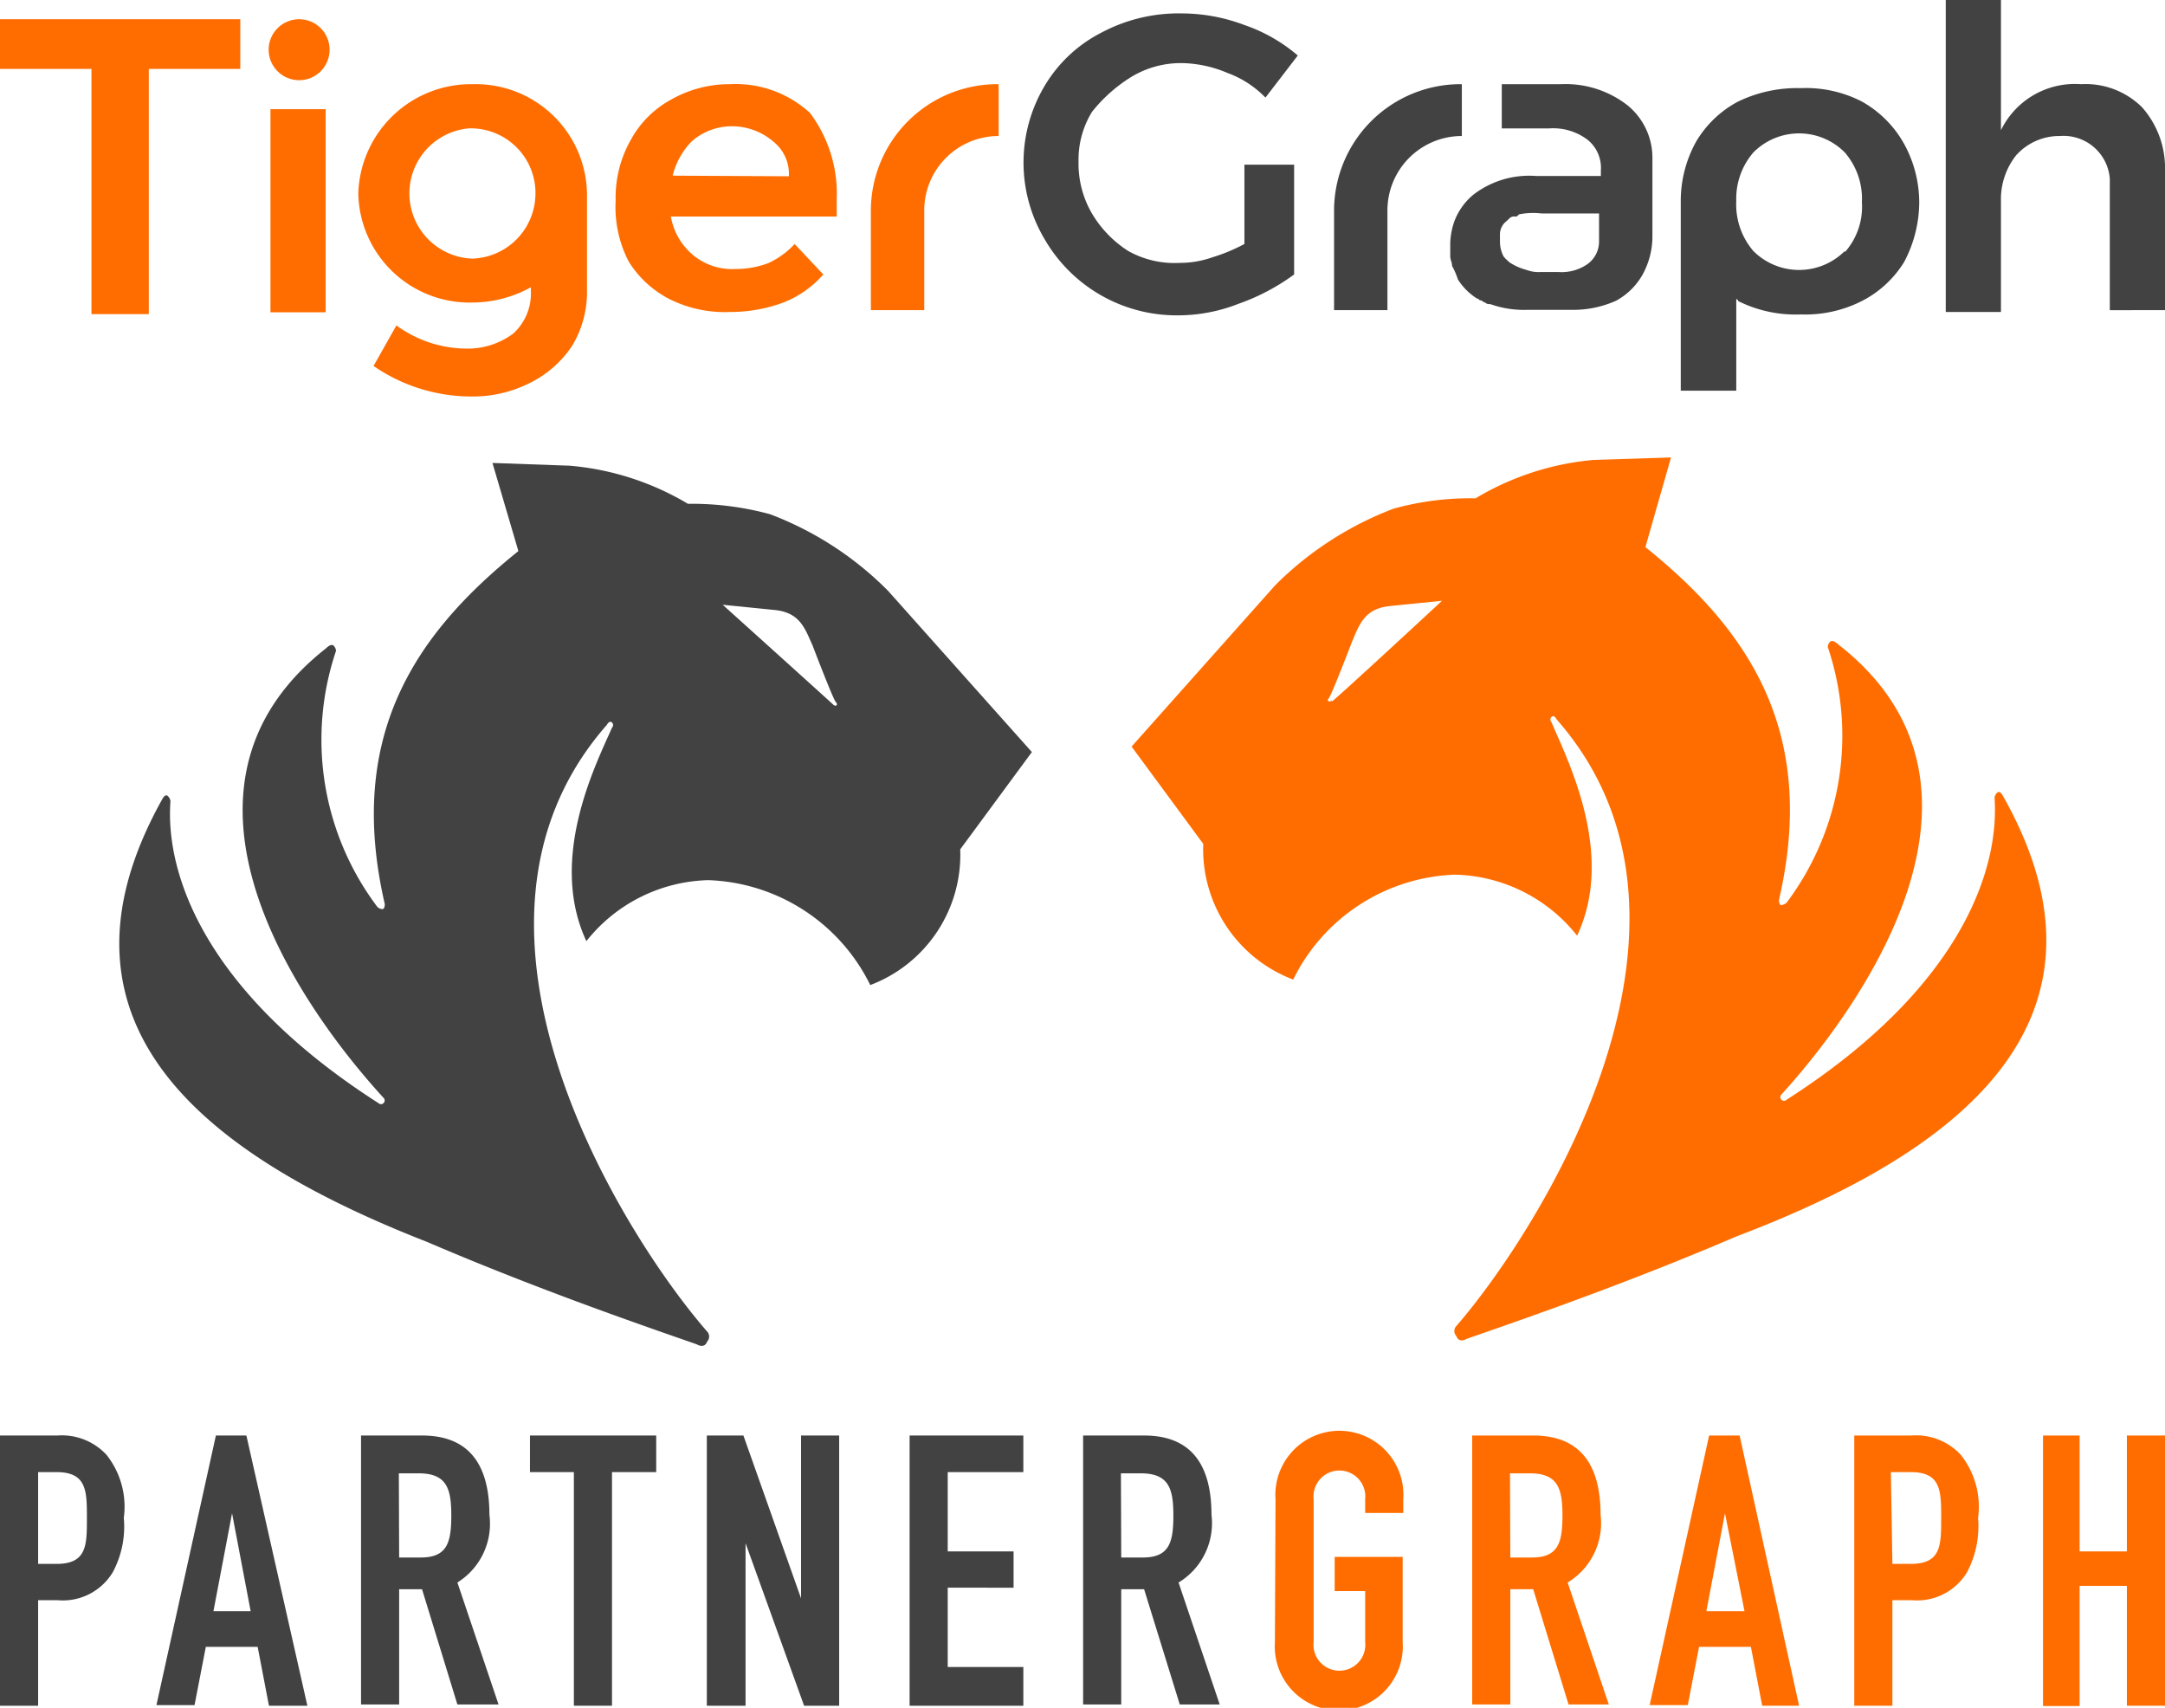
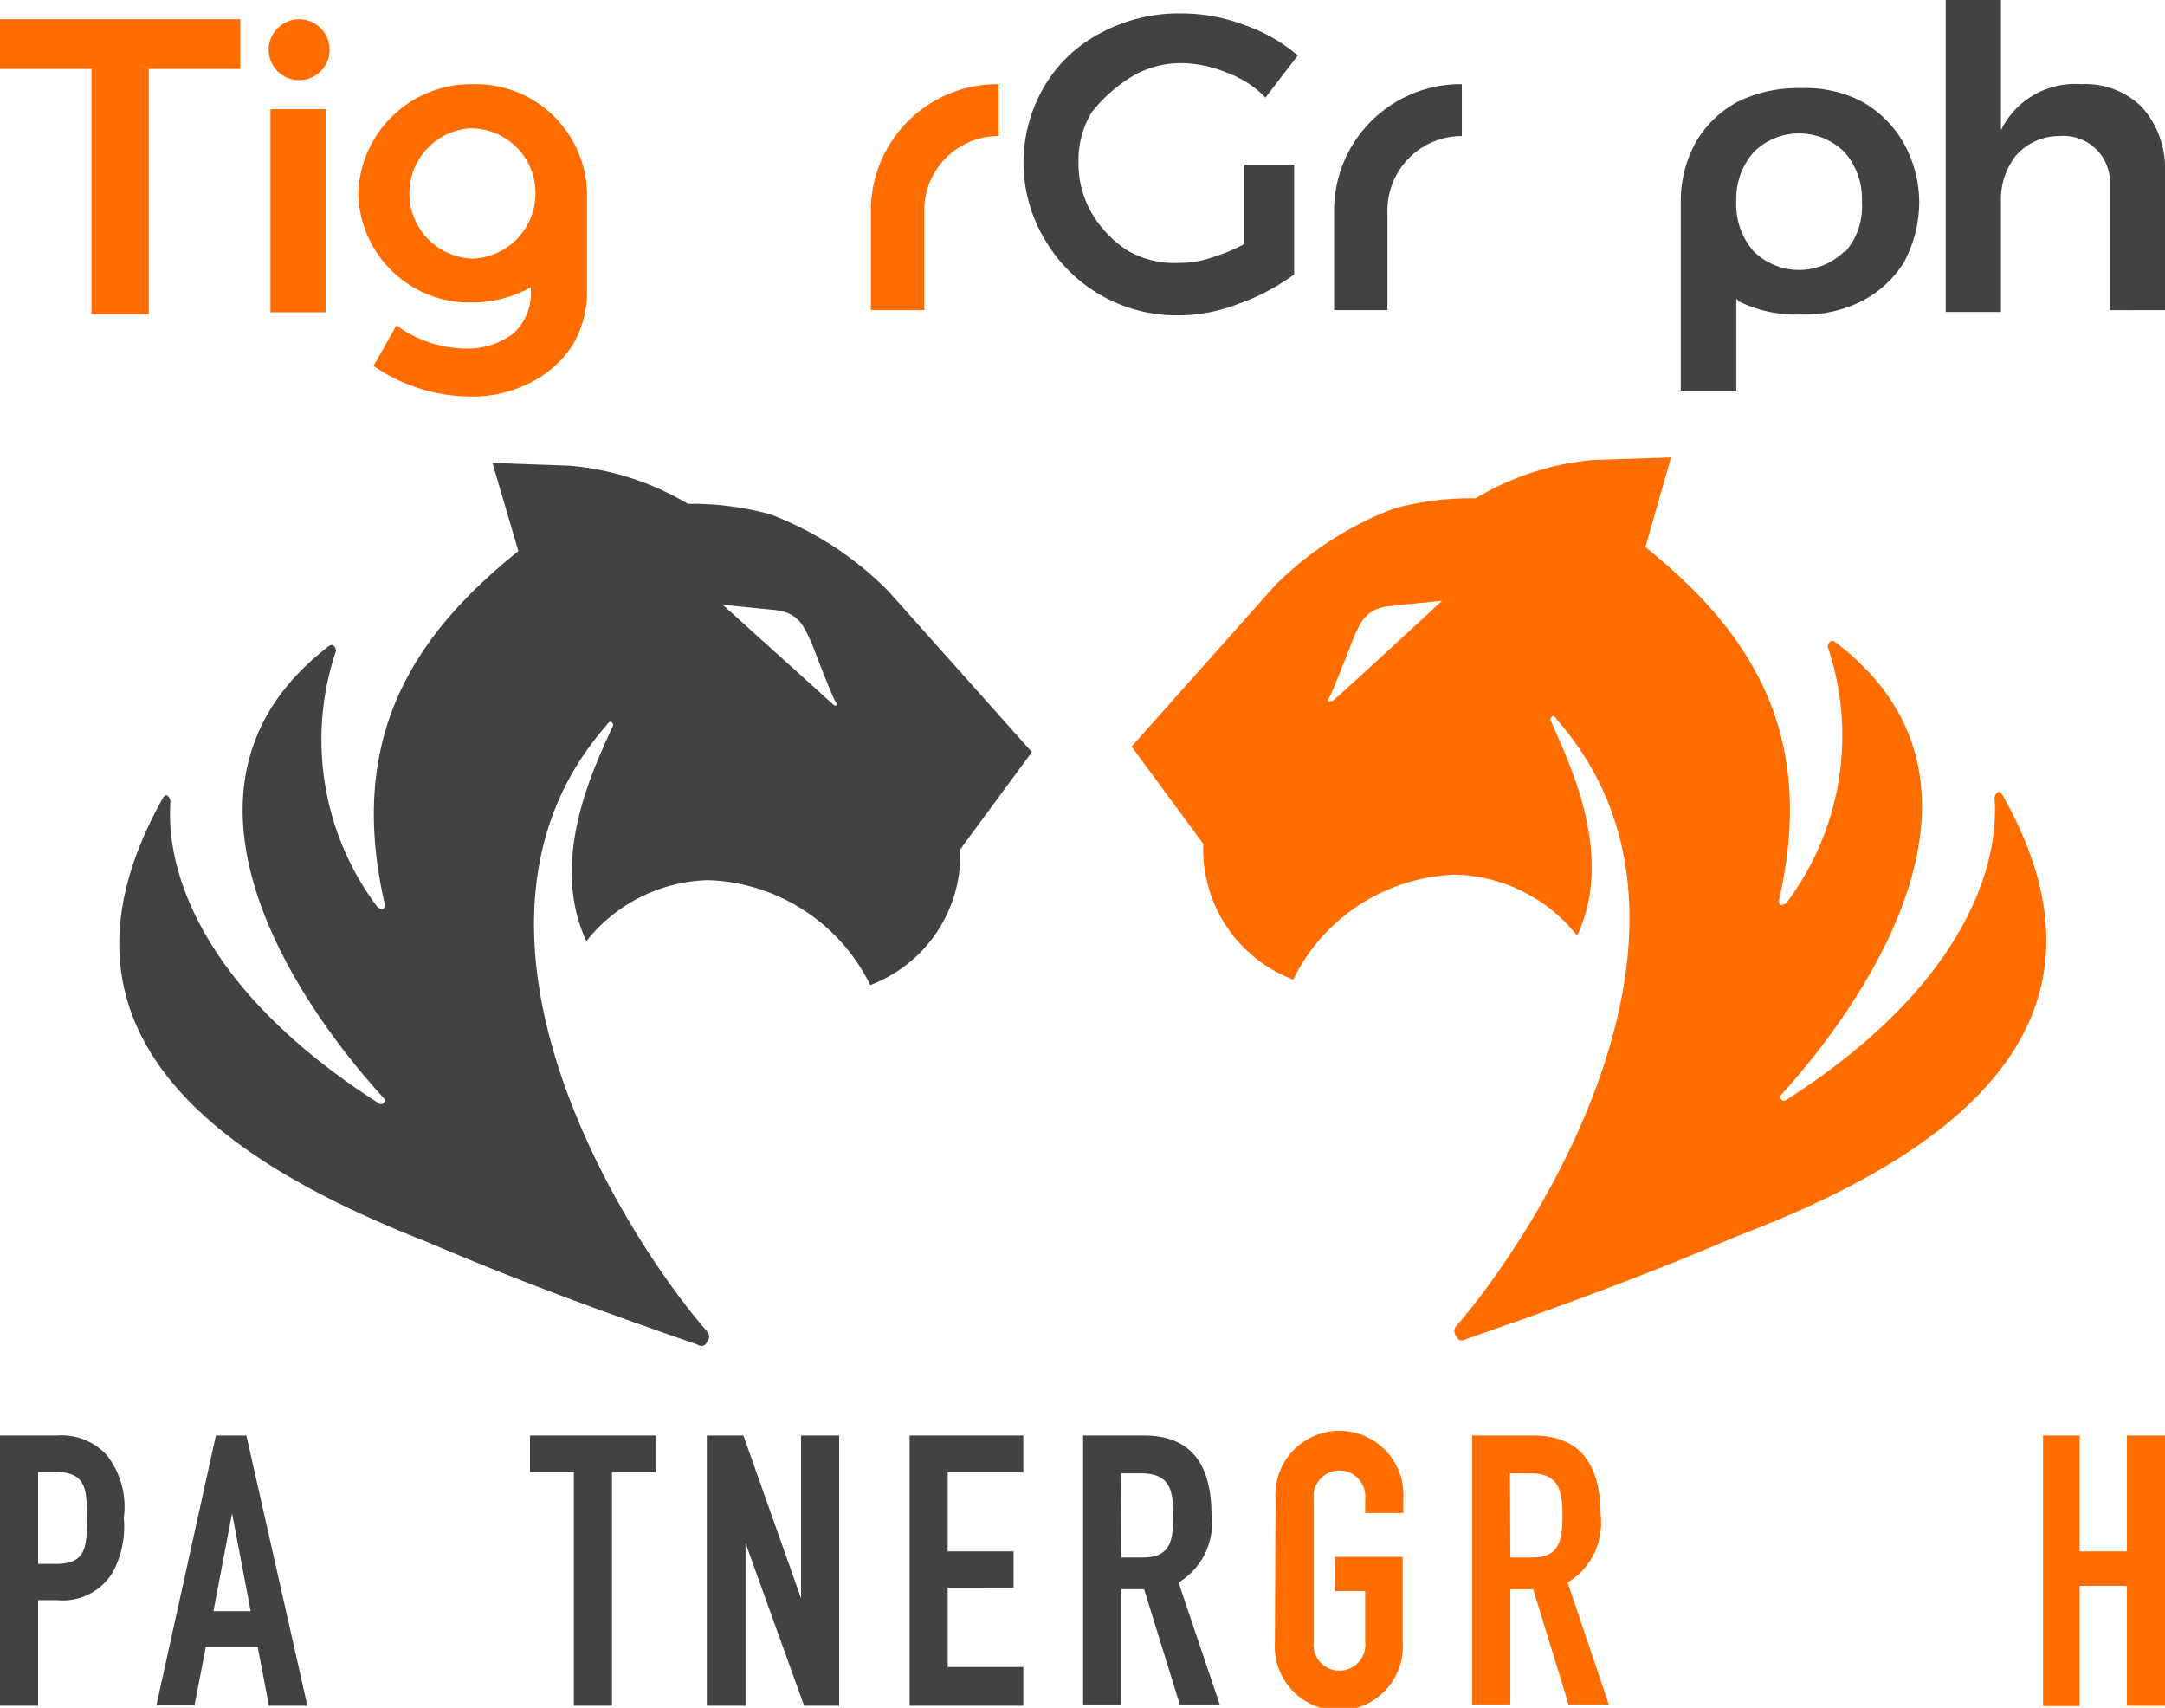
<svg xmlns="http://www.w3.org/2000/svg" viewBox="0 0 71 56">
  <defs>
    <style>.cls-1ad{fill:#424242;}.cls-2ad{fill:#ff6d00;}</style>
  </defs>
  <g id="Layer_2" data-name="Layer 2">
    <g id="Layer_1-2" data-name="Layer 1">
      <path class="cls-1ad" d="M37.12,2.51a3.14,3.14,0,0,1,1.69-.44,4,4,0,0,1,1.44.32,3.33,3.33,0,0,1,1.25.81l1.06-1.38a5.35,5.35,0,0,0-1.75-1A5.83,5.83,0,0,0,38.75.44a5.38,5.38,0,0,0-2.63.63,4.59,4.59,0,0,0-1.87,1.76,4.91,4.91,0,0,0,0,5,5,5,0,0,0,4.37,2.51,5.43,5.43,0,0,0,2-.38A7,7,0,0,0,42.44,9V5.4H40.81V8a5.78,5.78,0,0,1-1.06.44,3.19,3.19,0,0,1-1.06.18A3.11,3.11,0,0,1,37,8.23,3.69,3.69,0,0,1,35.81,7a3.24,3.24,0,0,1-.44-1.69,3,3,0,0,1,.44-1.64A5,5,0,0,1,37.12,2.51Z" />
      <path class="cls-1ad" d="M70.25,3.52a2.63,2.63,0,0,0-2-.76,2.7,2.7,0,0,0-2.63,1.51V0H63.81V10.23h1.81V6.59a2.32,2.32,0,0,1,.5-1.5,1.9,1.9,0,0,1,1.44-.63,1.52,1.52,0,0,1,1.63,1.4v4.31H71V5.59A3,3,0,0,0,70.25,3.52Z" />
      <path class="cls-1ad" d="M61.06,3.33a4,4,0,0,0-2-.44A4.45,4.45,0,0,0,57,3.33a3.5,3.5,0,0,0-1.38,1.32,4,4,0,0,0-.5,1.94h0v6.22h1.82v-3a.06.06,0,0,1,.06.06h0a4.21,4.21,0,0,0,2.06.44,4.09,4.09,0,0,0,2-.44A3.5,3.5,0,0,0,62.44,8.6a4.21,4.21,0,0,0,.5-1.94,4,4,0,0,0-.5-1.95A3.59,3.59,0,0,0,61.06,3.33Zm-.56,4.9a2.12,2.12,0,0,1-3,0h0a2.34,2.34,0,0,1-.56-1.64h0A2.32,2.32,0,0,1,57.5,5a2.11,2.11,0,0,1,3,0h0a2.32,2.32,0,0,1,.56,1.63,2.24,2.24,0,0,1-.56,1.64Z" />
      <path class="cls-1ad" d="M47.94,2.76a4.15,4.15,0,0,0-4.19,4.11v3.3H45.5V6.91a2.44,2.44,0,0,1,2.44-2.45h0Z" />
-       <path class="cls-1ad" d="M53.37,3.45a3.31,3.31,0,0,0-2.18-.69H49.25V4.21h1.56a1.87,1.87,0,0,1,1.25.37,1.18,1.18,0,0,1,.44,1v.19H50.37a3,3,0,0,0-2.06.62,2.09,2.09,0,0,0-.62.88,2.4,2.4,0,0,0-.13.69v.44c0,.13.06.19.06.32a2.44,2.44,0,0,1,.19.44,2,2,0,0,0,.63.63c.06,0,.06.06.12.06s.06.06.13.06a.21.21,0,0,0,.18.06,3.26,3.26,0,0,0,1.19.19h1.56A3.43,3.43,0,0,0,53,9.86,2.21,2.21,0,0,0,53.87,9a2.61,2.61,0,0,0,.32-1.19V5.21A2.22,2.22,0,0,0,53.37,3.45Zm-.93,4.08v.38a.91.91,0,0,1-.38.75,1.48,1.48,0,0,1-.94.26H50.5a1.1,1.1,0,0,1-.44-.07,1.88,1.88,0,0,1-.56-.25l-.13-.12-.06-.07a1.06,1.06,0,0,1-.12-.5V7.66a.55.55,0,0,1,.18-.38l.07-.06.06-.06a.22.22,0,0,1,.19-.06c.06,0,.06,0,.12-.07A2.38,2.38,0,0,1,50.56,7h1.88Z" />
      <polygon class="cls-2ad" points="0 2.26 3 2.26 3 10.3 4.88 10.3 4.88 2.26 7.88 2.26 7.88 0.63 0 0.63 0 2.26" />
      <rect class="cls-2ad" x="8.87" y="3.58" width="1.81" height="6.66" />
      <path class="cls-2ad" d="M28.56,6.91v3.26h1.75V6.91a2.44,2.44,0,0,1,2.44-2.45h0V2.76a4.15,4.15,0,0,0-4.19,4.11Z" />
      <path class="cls-2ad" d="M15.5,2.76a3.7,3.7,0,0,0-3.75,3.58,3.65,3.65,0,0,0,3.72,3.58h0a4,4,0,0,0,1.94-.5v.12a1.78,1.78,0,0,1-.57,1.39,2.49,2.49,0,0,1-1.56.5A3.92,3.92,0,0,1,13,10.67L12.25,12a5.65,5.65,0,0,0,3.12,1,4.16,4.16,0,0,0,2-.44,3.56,3.56,0,0,0,1.38-1.2,3.39,3.39,0,0,0,.5-1.82V6.34a3.65,3.65,0,0,0-3.72-3.58Zm0,5.72a2.14,2.14,0,0,1-.13-4.27,2.12,2.12,0,0,1,2.19,2.07v.06A2.14,2.14,0,0,1,15.5,8.48Z" />
      <ellipse class="cls-2ad" cx="9.81" cy="1.63" rx="1" ry="1" />
-       <path class="cls-2ad" d="M23.94,2.76A3.88,3.88,0,0,0,22,3.27a3.3,3.3,0,0,0-1.31,1.31,3.83,3.83,0,0,0-.5,2,3.87,3.87,0,0,0,.43,2A3.42,3.42,0,0,0,21.94,9.8a4.06,4.06,0,0,0,2,.43,5,5,0,0,0,1.75-.31A3.38,3.38,0,0,0,27,9l-.94-1a2.7,2.7,0,0,1-.87.63,3,3,0,0,1-1.07.19,2,2,0,0,1-1.37-.44A2.12,2.12,0,0,1,22,7.1h5.44V6.53a4.41,4.41,0,0,0-.88-2.83A3.61,3.61,0,0,0,23.94,2.76Zm-1.88,3a2.44,2.44,0,0,1,.63-1.13A2,2,0,0,1,24,4.14a2.09,2.09,0,0,1,1.37.51,1.35,1.35,0,0,1,.5,1.13Z" />
      <path class="cls-2ad" d="M65.67,26.07s-.09-.16-.17-.08a.25.25,0,0,0-.09.17c.17,2.43-1.18,6.29-6.82,9.9a.12.12,0,0,1-.17-.17c2.44-2.68,7.92-10.07,1.85-14.77,0,0-.16-.16-.25-.08a.26.26,0,0,0-.08.17,9.12,9.12,0,0,1-1.35,8.39.38.38,0,0,1-.17.08c-.08,0-.08-.17-.08-.17,1.26-5.45-.93-8.8-4.38-11.57L54.8,15l-2.53.08a9.07,9.07,0,0,0-3.88,1.26,9.41,9.41,0,0,0-2.69.34,11,11,0,0,0-3.88,2.51l-4.71,5.29,2.35,3.19a4.57,4.57,0,0,0,2.95,4.45,6.15,6.15,0,0,1,5.31-3.44,5.26,5.26,0,0,1,4,2c1.27-2.69-.33-5.79-.84-7a.12.12,0,0,1,0-.17h0c.09-.09.17.08.17.08,5.9,6.71-.67,16.87-3.29,19.89a.24.24,0,0,0,0,.33h0c.09.25.34.09.34.09,1.69-.59,5.14-1.77,8.85-3.36C63.64,38,70.05,33.79,65.67,26.07Zm-22-3.1c-.09.08-.17,0-.09-.08s.76-1.85.76-1.85c.25-.59.42-1.09,1.26-1.17l1.69-.17S43.85,22.89,43.68,23Z" />
      <path class="cls-1ad" d="M14,40.72c3.71,1.59,7.16,2.77,8.85,3.36,0,0,.25.16.34-.09h0a.24.24,0,0,0,0-.33c-2.62-3-9.19-13.17-3.29-19.89,0,0,.08-.16.17-.08h0a.12.12,0,0,1,0,.17c-.51,1.17-2.11,4.28-.84,7a5.26,5.26,0,0,1,4-2,6.15,6.15,0,0,1,5.31,3.44,4.57,4.57,0,0,0,2.95-4.45l2.35-3.19-4.71-5.28a10.84,10.84,0,0,0-3.88-2.52,9.78,9.78,0,0,0-2.69-.34,9.05,9.05,0,0,0-3.88-1.25l-2.53-.09L17,18.07c-3.45,2.77-5.64,6.12-4.38,11.58,0,0,0,.16-.08.16a.25.25,0,0,1-.17-.08,9.11,9.11,0,0,1-1.35-8.39.28.28,0,0,0-.08-.17c-.09-.08-.25.09-.25.09C4.66,26,10.14,33.34,12.58,36a.12.12,0,1,1-.17.17c-5.64-3.61-7-7.47-6.82-9.9a.27.27,0,0,0-.09-.17c-.08-.08-.17.09-.17.09C1,33.92,7.36,38.12,14,40.72ZM23.7,19.83l1.69.17c.84.08,1,.59,1.26,1.17,0,0,.67,1.76.76,1.85s0,.17-.09.08S23.7,19.83,23.7,19.83Z" />
      <path class="cls-1ad" d="M0,47.07H1.88a2,2,0,0,1,1.61.63,2.73,2.73,0,0,1,.57,2.07,3.17,3.17,0,0,1-.36,1.78,1.91,1.91,0,0,1-1.81.92H1.25v3.46H0Zm1.25,4.21h.6c1,0,1-.61,1-1.5s0-1.51-1-1.51H1.25Z" />
      <path class="cls-1ad" d="M7.08,47.07h1l2,8.86H8.82L8.45,54H6.75l-.37,1.91H5.13Zm.53,2.55h0L7,52.83H8.22Z" />
-       <path class="cls-1ad" d="M11.84,47.07h2c1.49,0,2.21.89,2.21,2.6A2.27,2.27,0,0,1,15,51.89l1.35,4H15l-1.16-3.78h-.75v3.78H11.84Zm1.25,4h.71c.87,0,1-.5,1-1.38s-.15-1.38-1.07-1.38h-.65Z" />
      <path class="cls-1ad" d="M18.82,48.27H17.38v-1.2h4.14v1.2H20.07v7.66H18.82Z" />
      <path class="cls-1ad" d="M23.18,47.07h1.2l1.89,5.34h0V47.07h1.25v8.86H26.37L24.45,50.6h0v5.33H23.18Z" />
      <path class="cls-1ad" d="M29.83,47.07h3.73v1.2H31.08v2.6h2.16v1.19H31.08v2.6h2.48v1.27H29.83Z" />
      <path class="cls-1ad" d="M35.52,47.07h2c1.49,0,2.21.89,2.21,2.6a2.27,2.27,0,0,1-1.08,2.22l1.35,4H38.69l-1.17-3.78h-.75v3.78H35.52Zm1.25,4h.71c.87,0,1-.5,1-1.38s-.15-1.38-1.07-1.38h-.65Z" />
      <path class="cls-2ad" d="M41.83,49.16a2.1,2.1,0,1,1,4.19,0v.45H44.77v-.45a.85.85,0,1,0-1.69,0v4.68a.85.85,0,1,0,1.69,0V52.17h-1V51.05H46v2.79a2.1,2.1,0,1,1-4.19,0Z" />
      <path class="cls-2ad" d="M48.28,47.07h2c1.49,0,2.21.89,2.21,2.6a2.27,2.27,0,0,1-1.08,2.22l1.35,4H51.44l-1.16-3.78h-.75v3.78H48.28Zm1.25,4h.71c.87,0,1-.5,1-1.38s-.15-1.38-1.07-1.38h-.65Z" />
-       <path class="cls-2ad" d="M56.05,47.07h1L59,55.93H57.79L57.42,54h-1.7l-.37,1.91H54.1Zm.52,2.55h0l-.61,3.21h1.25Z" />
-       <path class="cls-2ad" d="M60.81,47.07h1.87a2,2,0,0,1,1.62.63,2.73,2.73,0,0,1,.57,2.07,3.25,3.25,0,0,1-.36,1.78,1.91,1.91,0,0,1-1.81.92h-.64v3.46H60.81Zm1.25,4.21h.6c1,0,1-.61,1-1.5s0-1.51-1-1.51h-.65Z" />
      <path class="cls-2ad" d="M67,47.07H68.2v3.8h1.55v-3.8H71v8.86H69.75V52H68.2v3.94H67Z" />
    </g>
  </g>
</svg>